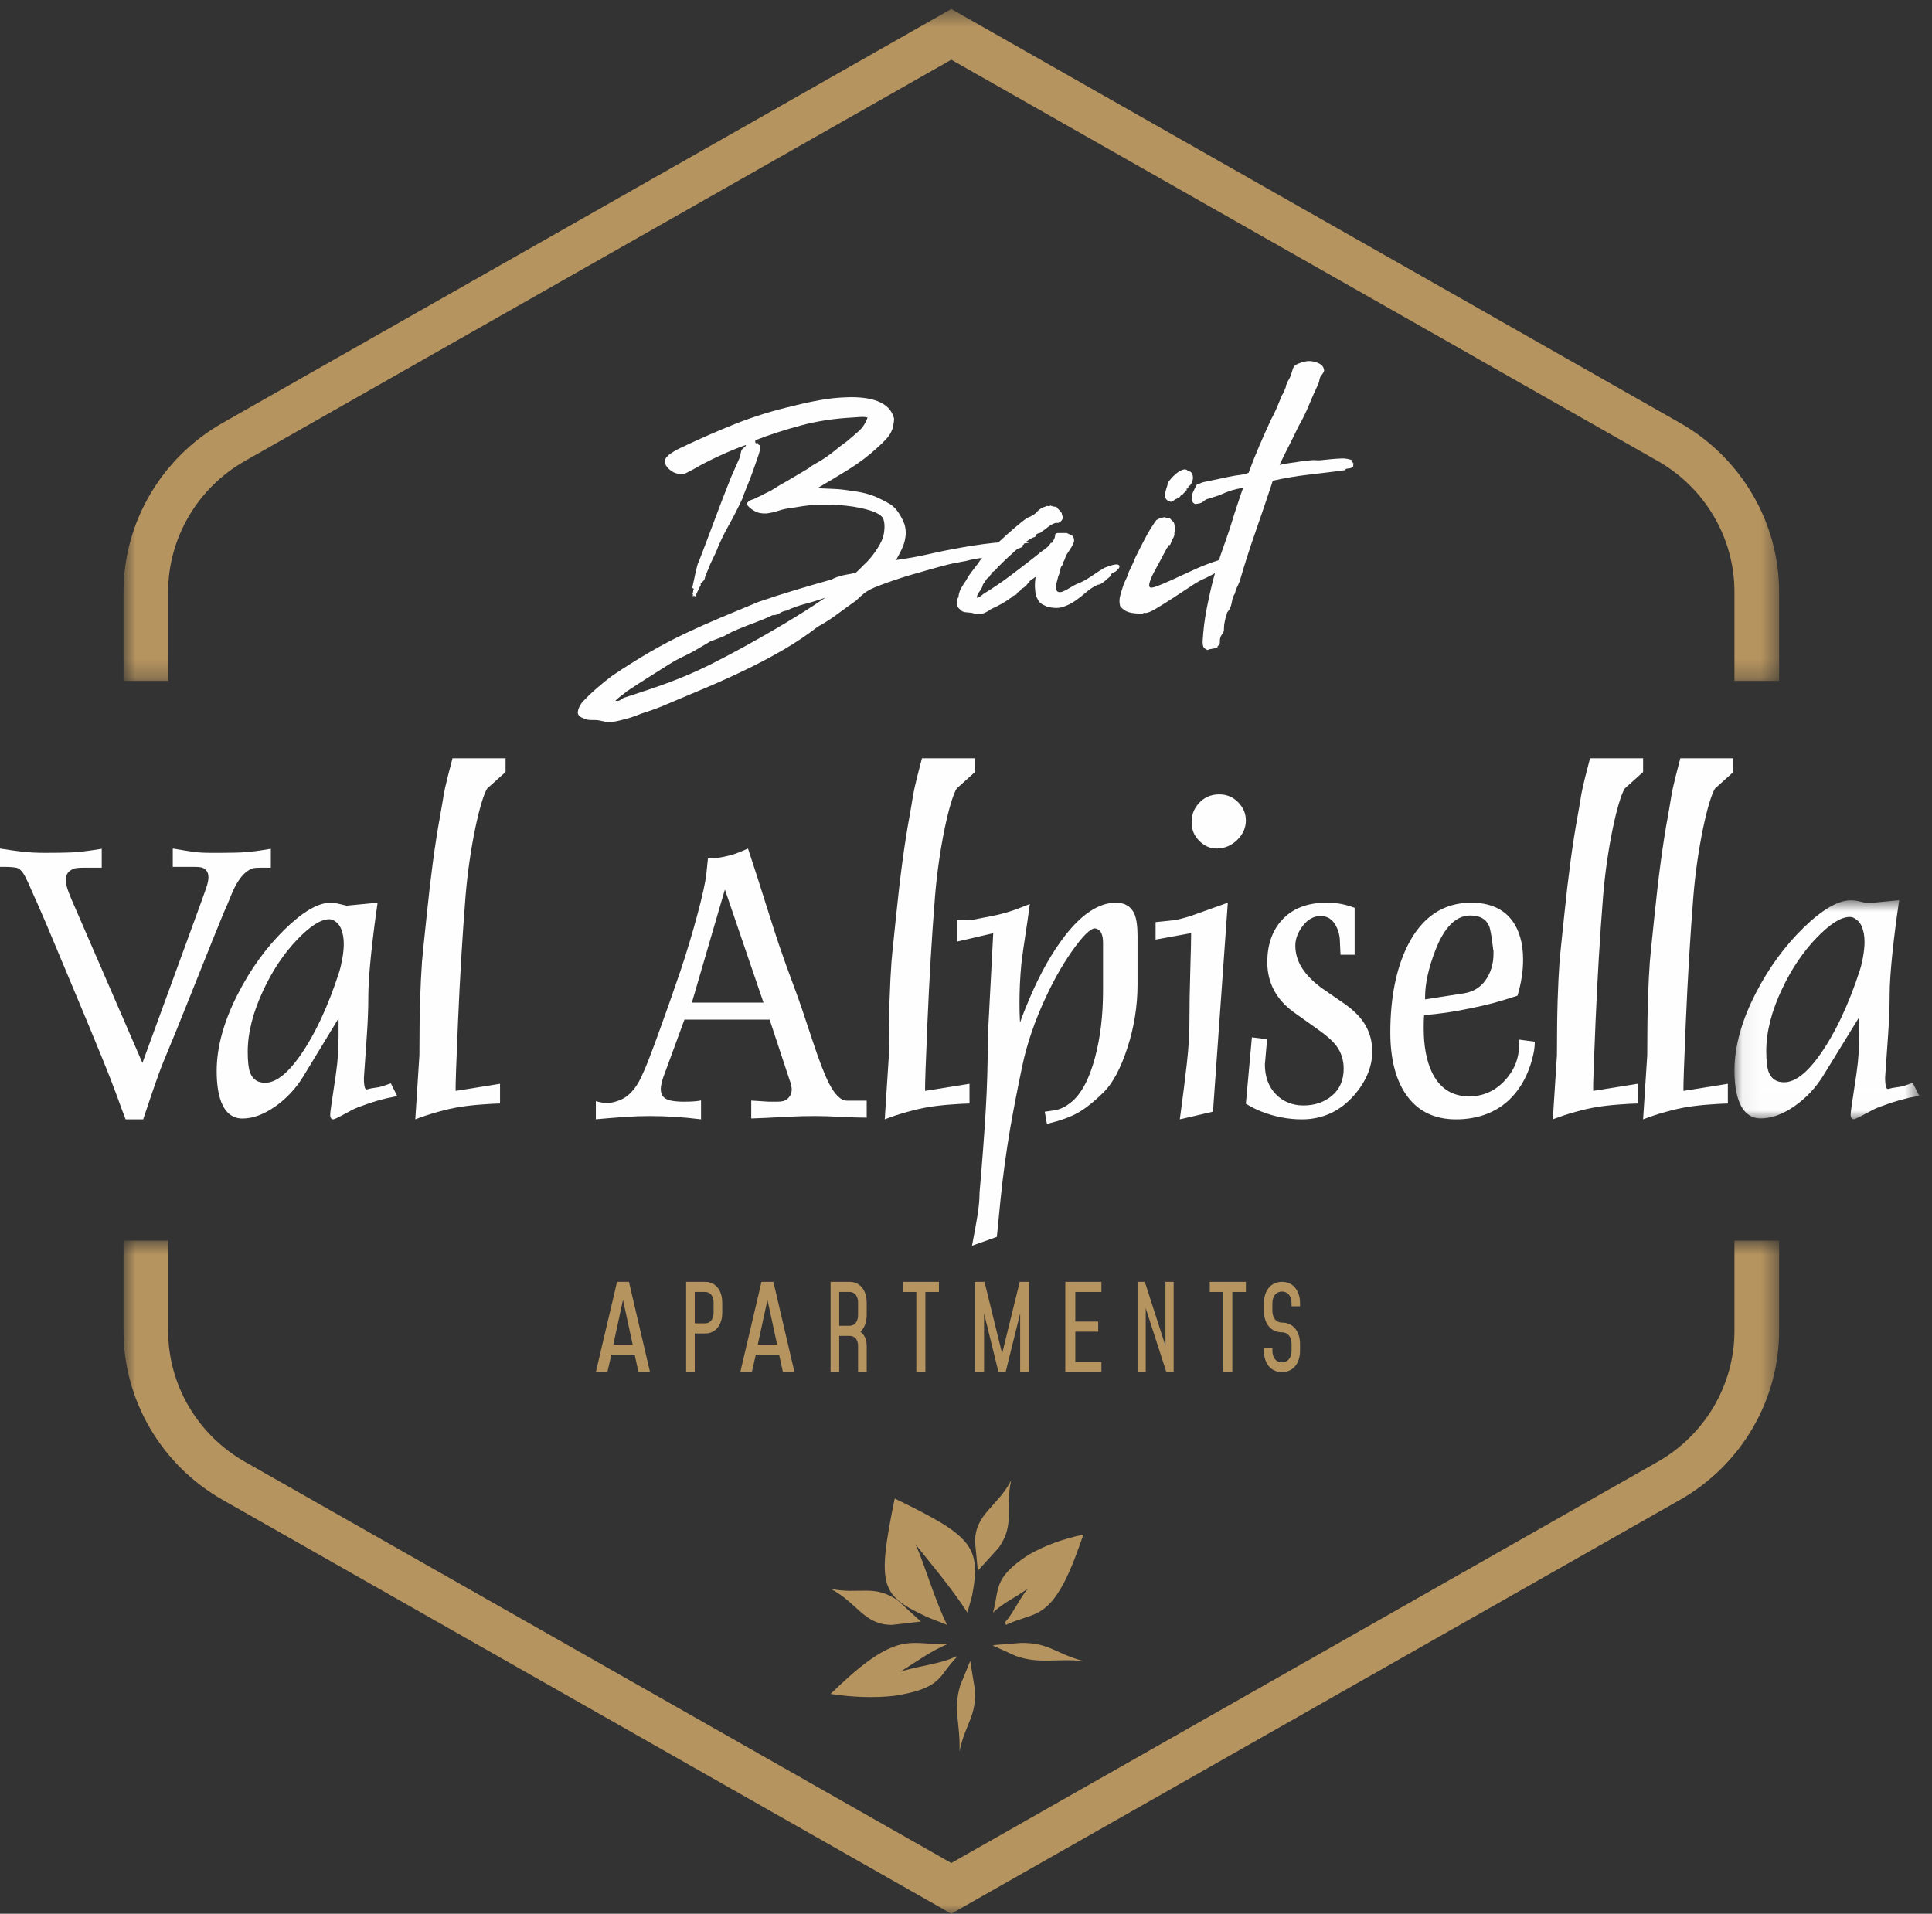
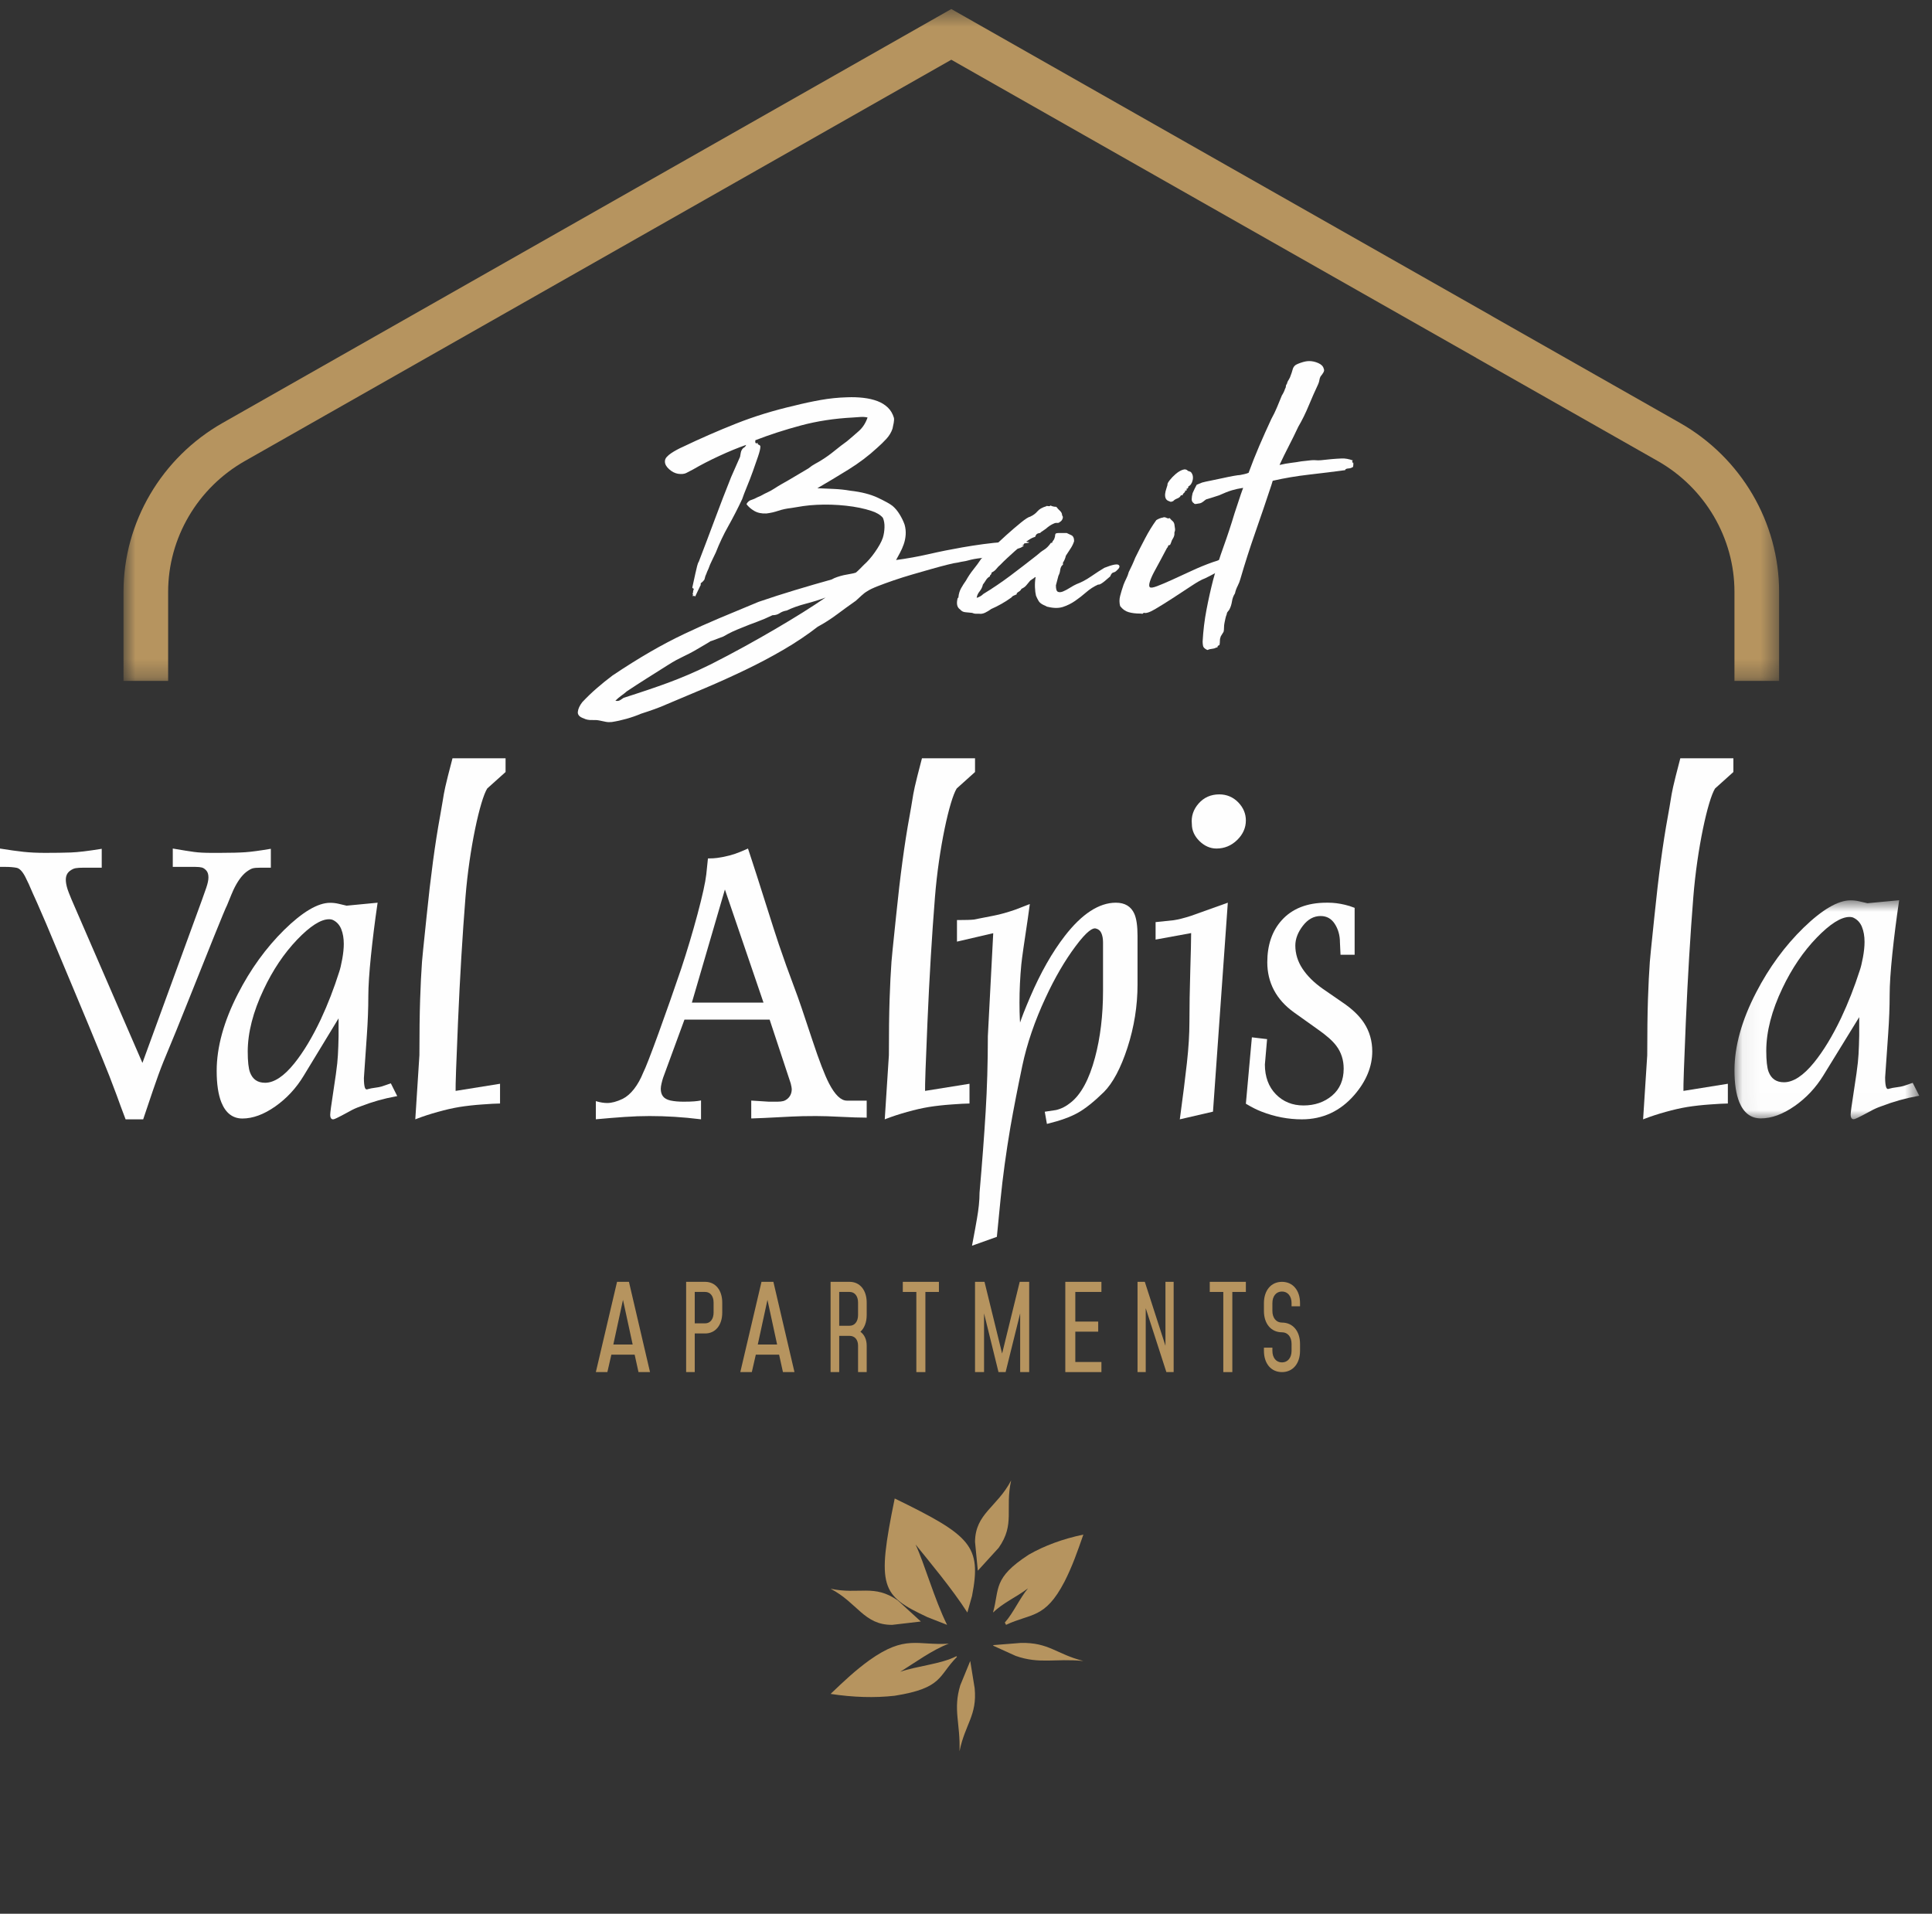
<svg xmlns="http://www.w3.org/2000/svg" xmlns:xlink="http://www.w3.org/1999/xlink" width="107px" height="106px" viewBox="0 0 107 106" version="1.1">
  <rect x="0" y="0" width="107" height="106" fill="#333333" stroke="none" />
  <title>Group 76</title>
  <defs>
    <polygon id="path-1" points="0.06 0.863 10.293 0.863 10.293 12.994 0.06 12.994" />
    <polygon id="path-3" points="0.84 0.5 92.532 0.5 92.532 37.714 0.84 37.714" />
-     <polygon id="path-5" points="0.84 0.716 92.532 0.716 92.532 38 0.84 38" />
  </defs>
  <g id="symbols" stroke="none" stroke-width="1" fill="none" fill-rule="evenodd">
    <g id="footer" transform="translate(-1186, -274)">
      <g id="Group-76" transform="translate(1186, 274)">
        <path d="M34.537,38.653 C35.036,38.494 35.483,38.346 35.878,38.213 C36.273,38.08 36.65,37.947 37.012,37.814 C37.373,37.68 37.742,37.533 38.117,37.373 C38.491,37.214 38.909,37.021 39.37,36.794 C40,36.475 40.618,36.148 41.224,35.815 C41.829,35.482 42.403,35.155 42.949,34.836 C43.495,34.516 44.002,34.209 44.469,33.917 C44.936,33.624 45.352,33.35 45.721,33.097 C45.405,33.217 45.044,33.33 44.635,33.437 C44.228,33.543 43.874,33.67 43.57,33.817 C43.413,33.843 43.282,33.894 43.177,33.967 C43.071,34.039 42.94,34.076 42.783,34.076 C42.479,34.223 42.19,34.346 41.915,34.446 C41.637,34.546 41.355,34.656 41.066,34.776 C40.895,34.842 40.73,34.913 40.572,34.985 C40.415,35.059 40.244,35.149 40.06,35.256 C39.784,35.362 39.599,35.432 39.507,35.465 C39.416,35.499 39.363,35.515 39.35,35.515 C39.337,35.528 39.291,35.559 39.211,35.605 C39.133,35.652 38.968,35.749 38.719,35.895 C38.495,36.028 38.317,36.128 38.186,36.194 C38.054,36.261 37.933,36.321 37.821,36.375 C37.709,36.428 37.591,36.488 37.466,36.554 C37.341,36.621 37.173,36.721 36.963,36.854 C36.581,37.094 36.207,37.33 35.838,37.564 C35.47,37.796 35.095,38.04 34.714,38.293 C34.623,38.373 34.52,38.454 34.409,38.533 C34.297,38.613 34.189,38.706 34.082,38.812 C34.189,38.839 34.279,38.826 34.36,38.772 C34.438,38.718 34.497,38.679 34.537,38.653 L34.537,38.653 Z M38.502,33.038 C38.462,33.024 38.442,33.01 38.442,32.997 C38.442,32.984 38.429,32.991 38.403,33.018 C38.363,33.03 38.354,33.014 38.374,32.967 C38.393,32.92 38.383,32.905 38.343,32.917 C38.369,32.891 38.383,32.851 38.383,32.798 C38.383,32.744 38.396,32.691 38.423,32.637 C38.423,32.611 38.409,32.594 38.383,32.588 C38.357,32.582 38.343,32.565 38.343,32.538 C38.357,32.472 38.38,32.364 38.413,32.217 C38.446,32.072 38.478,31.922 38.511,31.769 C38.544,31.616 38.577,31.475 38.61,31.348 C38.643,31.222 38.673,31.146 38.699,31.118 C39.001,30.333 39.297,29.549 39.587,28.77 C39.876,27.991 40.179,27.209 40.493,26.422 L40.986,25.303 C41,25.223 41.013,25.147 41.027,25.073 C41.039,25 41.066,24.937 41.105,24.884 C41.132,24.843 41.167,24.81 41.214,24.784 C41.26,24.757 41.296,24.71 41.323,24.643 C40.862,24.804 40.366,25.007 39.834,25.254 C39.3,25.5 38.817,25.75 38.383,26.003 C38.238,26.082 38.11,26.15 37.999,26.203 C37.887,26.256 37.739,26.269 37.555,26.243 C37.384,26.215 37.219,26.133 37.062,25.993 C36.903,25.852 36.825,25.71 36.825,25.563 C36.825,25.47 36.857,25.387 36.924,25.314 C36.99,25.24 37.072,25.17 37.17,25.104 C37.269,25.037 37.373,24.974 37.486,24.914 C37.597,24.854 37.699,24.804 37.791,24.764 C38.764,24.297 39.754,23.864 40.76,23.465 C41.766,23.065 42.848,22.732 44.005,22.466 C44.479,22.346 44.957,22.243 45.445,22.156 C45.932,22.069 46.425,22.019 46.925,22.005 C47.226,21.993 47.522,22.003 47.812,22.036 C48.101,22.069 48.361,22.13 48.591,22.215 C48.821,22.303 49.015,22.422 49.173,22.575 C49.331,22.728 49.442,22.918 49.508,23.145 C49.522,23.212 49.518,23.302 49.498,23.415 C49.479,23.528 49.456,23.638 49.43,23.744 C49.363,23.945 49.252,24.131 49.094,24.305 C48.936,24.478 48.765,24.643 48.582,24.804 C48.108,25.243 47.575,25.646 46.983,26.013 C46.391,26.379 45.82,26.722 45.268,27.042 C45.569,27.056 45.875,27.068 46.185,27.082 C46.493,27.095 46.8,27.129 47.102,27.181 C47.706,27.249 48.213,27.379 48.621,27.571 C49.029,27.765 49.298,27.915 49.43,28.021 C49.574,28.141 49.705,28.297 49.824,28.491 C49.943,28.684 50.034,28.874 50.1,29.061 C50.152,29.246 50.172,29.433 50.159,29.62 C50.146,29.807 50.109,29.983 50.051,30.149 C49.992,30.317 49.923,30.472 49.844,30.619 C49.764,30.766 49.693,30.899 49.627,31.019 C50.231,30.939 50.84,30.829 51.452,30.69 C52.063,30.549 52.677,30.427 53.295,30.319 C53.676,30.253 54.062,30.192 54.45,30.14 C54.837,30.087 55.229,30.047 55.623,30.019 C55.65,29.993 55.768,29.977 55.978,29.97 C56.189,29.963 56.389,29.966 56.579,29.98 C56.77,29.993 56.903,30.01 56.974,30.03 C57.047,30.05 56.964,30.073 56.727,30.099 C56.715,30.153 56.669,30.192 56.59,30.22 C56.59,30.233 56.602,30.233 56.63,30.22 C56.656,30.206 56.682,30.206 56.708,30.22 C56.59,30.326 56.448,30.386 56.285,30.399 C56.119,30.413 55.958,30.433 55.8,30.46 C55.827,30.499 55.879,30.503 55.958,30.469 C56.038,30.436 56.096,30.433 56.137,30.46 C55.965,30.526 55.833,30.559 55.742,30.559 C55.65,30.559 55.525,30.593 55.367,30.659 L54.991,30.739 C54.848,30.82 54.63,30.875 54.341,30.909 C54.051,30.942 53.815,30.985 53.632,31.039 C53.539,31.065 53.446,31.086 53.354,31.099 C53.263,31.112 53.164,31.132 53.058,31.158 C52.927,31.172 52.73,31.212 52.468,31.279 C52.204,31.345 51.908,31.425 51.58,31.518 C51.25,31.612 50.902,31.712 50.534,31.818 C50.166,31.925 49.818,32.035 49.488,32.148 C49.16,32.262 48.867,32.367 48.611,32.468 C48.355,32.568 48.167,32.658 48.048,32.737 C47.93,32.804 47.819,32.888 47.714,32.987 C47.607,33.087 47.503,33.183 47.398,33.277 C47.055,33.517 46.71,33.767 46.362,34.027 C46.014,34.287 45.655,34.516 45.287,34.715 C44.721,35.155 44.097,35.575 43.413,35.975 C42.729,36.375 42.019,36.751 41.283,37.104 C40.546,37.457 39.811,37.791 39.074,38.103 C38.336,38.417 37.634,38.712 36.963,38.993 C36.726,39.099 36.486,39.196 36.243,39.282 C36,39.369 35.753,39.452 35.504,39.532 C35.253,39.639 34.987,39.732 34.705,39.812 C34.422,39.891 34.149,39.952 33.886,39.992 C33.768,40.005 33.656,40.002 33.55,39.981 C33.446,39.962 33.333,39.938 33.214,39.911 C33.097,39.885 32.952,39.875 32.781,39.882 C32.61,39.888 32.459,39.859 32.328,39.792 C32.091,39.712 31.982,39.588 32.003,39.423 C32.021,39.255 32.105,39.078 32.248,38.893 C32.499,38.626 32.764,38.369 33.048,38.123 C33.33,37.877 33.623,37.641 33.925,37.414 C34.662,36.921 35.352,36.488 35.997,36.115 C36.641,35.741 37.278,35.406 37.91,35.106 C38.54,34.806 39.189,34.516 39.852,34.236 C40.517,33.956 41.236,33.657 42.013,33.336 C42.67,33.11 43.341,32.894 44.025,32.688 C44.708,32.481 45.386,32.285 46.057,32.098 C46.148,32.045 46.254,31.998 46.371,31.959 C46.49,31.919 46.609,31.885 46.727,31.858 C46.846,31.832 46.966,31.809 47.092,31.789 C47.217,31.769 47.319,31.745 47.398,31.718 C47.464,31.665 47.54,31.595 47.625,31.508 C47.711,31.421 47.786,31.345 47.851,31.279 C47.943,31.199 48.042,31.099 48.147,30.979 C48.252,30.859 48.355,30.729 48.452,30.589 C48.551,30.449 48.64,30.31 48.719,30.169 C48.798,30.03 48.858,29.899 48.896,29.78 C48.95,29.606 48.979,29.416 48.986,29.211 C48.992,29.004 48.962,28.827 48.896,28.681 C48.831,28.601 48.742,28.528 48.631,28.461 C48.518,28.394 48.396,28.341 48.266,28.301 C47.871,28.168 47.401,28.071 46.855,28.011 C46.309,27.951 45.767,27.935 45.228,27.962 C44.965,27.974 44.718,27.998 44.487,28.031 C44.258,28.064 44.031,28.101 43.808,28.141 C43.558,28.168 43.324,28.218 43.108,28.291 C42.891,28.364 42.67,28.415 42.446,28.441 C42.183,28.455 41.96,28.407 41.776,28.301 C41.592,28.194 41.447,28.068 41.341,27.922 C41.407,27.801 41.497,27.724 41.608,27.691 C41.72,27.659 41.834,27.609 41.953,27.541 C42.058,27.501 42.151,27.458 42.229,27.412 C42.308,27.365 42.394,27.322 42.486,27.282 C42.63,27.215 42.768,27.139 42.9,27.052 C43.032,26.966 43.157,26.889 43.276,26.821 C43.538,26.676 43.79,26.529 44.034,26.382 C44.278,26.236 44.524,26.09 44.774,25.943 C44.905,25.836 45.033,25.75 45.159,25.683 C45.284,25.617 45.398,25.55 45.503,25.483 C45.74,25.337 45.978,25.167 46.214,24.974 C46.451,24.781 46.681,24.603 46.905,24.444 C47.128,24.257 47.348,24.068 47.566,23.874 C47.782,23.682 47.943,23.431 48.048,23.125 C47.943,23.099 47.819,23.088 47.674,23.095 C47.529,23.102 47.384,23.112 47.24,23.125 C46.214,23.178 45.254,23.325 44.36,23.565 C43.465,23.805 42.624,24.078 41.834,24.384 C41.822,24.45 41.826,24.501 41.845,24.534 C41.865,24.567 41.907,24.564 41.973,24.524 C41.947,24.577 41.964,24.614 42.023,24.634 C42.081,24.654 42.112,24.691 42.112,24.744 C42.112,24.85 42.069,25.031 41.983,25.283 C41.897,25.537 41.802,25.81 41.697,26.102 C41.592,26.396 41.48,26.686 41.361,26.972 C41.243,27.259 41.158,27.481 41.105,27.642 C40.855,28.175 40.598,28.674 40.336,29.14 C40.072,29.606 39.843,30.093 39.645,30.599 C39.579,30.746 39.511,30.888 39.439,31.029 C39.366,31.169 39.297,31.332 39.231,31.518 C39.205,31.571 39.182,31.622 39.162,31.668 C39.143,31.715 39.126,31.758 39.114,31.798 C39.086,31.852 39.067,31.902 39.054,31.948 C39.041,31.995 39.028,32.045 39.015,32.098 C38.961,32.178 38.896,32.245 38.817,32.298 C38.804,32.325 38.8,32.351 38.807,32.378 C38.813,32.405 38.804,32.431 38.778,32.458 L38.502,33.038 Z" id="Fill-1" fill="#FEFEFE" />
        <path d="M61.166,31.45 C61.61,31.274 61.874,31.224 61.958,31.295 C62.042,31.366 62,31.473 61.832,31.616 C61.785,31.664 61.728,31.695 61.659,31.711 C61.59,31.727 61.533,31.799 61.488,31.925 C61.257,32.131 61.097,32.262 61.005,32.317 C60.913,32.373 60.852,32.393 60.821,32.377 C60.576,32.488 60.354,32.631 60.155,32.806 C59.956,32.98 59.753,33.138 59.547,33.28 C59.34,33.424 59.118,33.535 58.88,33.614 C58.643,33.693 58.364,33.693 58.043,33.614 C58.011,33.614 57.977,33.602 57.939,33.578 C57.9,33.555 57.858,33.535 57.812,33.519 C57.675,33.456 57.579,33.381 57.525,33.293 C57.472,33.205 57.422,33.106 57.376,32.995 C57.346,32.869 57.326,32.714 57.319,32.531 C57.311,32.35 57.323,32.163 57.353,31.973 C57.323,31.957 57.303,31.96 57.296,31.985 C57.288,32.008 57.276,32.02 57.261,32.02 C57.231,32.036 57.2,32.056 57.169,32.08 C57.139,32.104 57.1,32.131 57.054,32.163 C56.978,32.258 56.906,32.345 56.836,32.425 C56.768,32.505 56.679,32.567 56.572,32.615 C56.542,32.679 56.499,32.725 56.446,32.758 C56.392,32.79 56.35,32.821 56.32,32.853 C56.304,32.853 56.3,32.865 56.309,32.888 C56.316,32.912 56.312,32.924 56.297,32.924 C56.266,32.941 56.22,32.96 56.159,32.984 C56.098,33.007 56.052,33.043 56.021,33.09 C55.669,33.345 55.294,33.559 54.896,33.733 C54.788,33.812 54.677,33.88 54.563,33.935 C54.448,33.991 54.337,34.011 54.23,33.995 L54.034,33.995 C53.98,33.995 53.916,33.979 53.84,33.947 C53.716,33.931 53.594,33.92 53.472,33.911 C53.35,33.903 53.25,33.851 53.173,33.756 C53.005,33.645 52.959,33.44 53.036,33.138 C53.036,33.122 53.044,33.115 53.058,33.115 C53.075,33.115 53.082,33.099 53.082,33.067 C53.097,32.892 53.147,32.73 53.23,32.579 C53.315,32.429 53.403,32.29 53.495,32.163 C53.618,31.941 53.755,31.736 53.908,31.545 C54.062,31.355 54.207,31.156 54.344,30.949 C54.467,30.839 54.658,30.657 54.919,30.403 C55.18,30.15 55.455,29.891 55.745,29.629 C56.036,29.368 56.304,29.139 56.549,28.94 C56.793,28.742 56.963,28.635 57.054,28.618 C57.222,28.54 57.357,28.44 57.457,28.322 C57.557,28.203 57.713,28.112 57.928,28.047 C57.943,28.047 57.95,28.044 57.95,28.036 C57.95,28.028 57.958,28.024 57.973,28.024 C58.004,28.024 58.039,28.028 58.077,28.036 C58.115,28.044 58.15,28.033 58.18,28 C58.272,28.047 58.379,28.072 58.501,28.072 C58.562,28.152 58.632,28.227 58.708,28.298 C58.784,28.369 58.823,28.453 58.823,28.548 C58.869,28.595 58.876,28.658 58.847,28.738 C58.815,28.817 58.769,28.873 58.708,28.904 C58.662,28.952 58.608,28.972 58.547,28.964 C58.487,28.956 58.425,28.968 58.364,28.999 C58.211,29.063 58.065,29.159 57.928,29.285 L57.652,29.475 L57.606,29.523 C57.56,29.523 57.511,29.534 57.457,29.559 C57.403,29.582 57.361,29.642 57.33,29.737 C57.207,29.769 57.086,29.828 56.963,29.915 C56.84,30.003 56.718,30.086 56.596,30.165 C56.518,30.244 56.45,30.312 56.389,30.367 C56.327,30.423 56.259,30.482 56.182,30.546 C56.059,30.657 55.929,30.775 55.792,30.902 C55.653,31.03 55.523,31.156 55.402,31.283 C55.324,31.346 55.252,31.422 55.183,31.509 C55.114,31.596 55.026,31.664 54.919,31.711 C54.919,31.775 54.888,31.829 54.827,31.877 L54.827,31.901 L54.827,31.925 C54.734,31.973 54.662,32.04 54.609,32.127 C54.555,32.215 54.498,32.298 54.437,32.377 C54.405,32.52 54.344,32.647 54.252,32.758 C54.161,32.869 54.108,32.988 54.092,33.115 C54.245,33.067 54.368,32.995 54.459,32.9 C54.98,32.583 55.477,32.246 55.952,31.89 C56.427,31.533 56.917,31.156 57.422,30.759 C57.56,30.633 57.694,30.529 57.825,30.45 C57.954,30.371 58.08,30.244 58.203,30.069 L58.272,30.069 L58.272,30.046 C58.287,29.999 58.31,29.959 58.341,29.927 C58.372,29.895 58.394,29.848 58.409,29.784 C58.425,29.753 58.433,29.713 58.433,29.665 C58.433,29.618 58.448,29.579 58.479,29.547 C58.525,29.531 58.578,29.523 58.64,29.523 L58.777,29.523 L59.076,29.523 C59.137,29.554 59.22,29.594 59.329,29.642 C59.435,29.689 59.488,29.8 59.488,29.974 C59.444,30.117 59.378,30.252 59.294,30.378 C59.209,30.506 59.122,30.64 59.03,30.784 C58.999,30.926 58.945,31.054 58.869,31.164 L58.869,31.283 C58.808,31.314 58.762,31.386 58.731,31.497 C58.716,31.576 58.704,31.639 58.697,31.687 C58.689,31.736 58.662,31.806 58.616,31.901 L58.479,32.425 C58.479,32.631 58.516,32.75 58.594,32.781 C58.669,32.813 58.766,32.806 58.88,32.758 C58.995,32.709 59.122,32.643 59.259,32.555 C59.397,32.468 59.52,32.4 59.627,32.353 C59.887,32.258 60.155,32.115 60.431,31.925 C60.706,31.736 60.952,31.576 61.166,31.45" id="Fill-3" fill="#FEFEFE" />
        <path d="M64.66,26.858 C64.643,26.812 64.683,26.728 64.778,26.603 C64.875,26.479 64.986,26.364 65.113,26.255 C65.24,26.147 65.367,26.069 65.495,26.023 C65.622,25.977 65.724,26 65.805,26.092 C65.835,26.092 65.864,26.1 65.887,26.116 C65.911,26.131 65.932,26.138 65.947,26.138 C66.059,26.263 66.093,26.413 66.054,26.592 C66.015,26.77 65.932,26.89 65.805,26.951 C65.82,26.983 65.82,27.002 65.805,27.01 C65.788,27.017 65.78,27.037 65.78,27.068 C65.733,27.037 65.713,27.052 65.721,27.114 C65.728,27.177 65.7,27.192 65.637,27.16 C65.652,27.207 65.633,27.253 65.577,27.299 C65.521,27.347 65.495,27.393 65.495,27.439 C65.462,27.424 65.446,27.42 65.446,27.427 C65.446,27.435 65.431,27.439 65.398,27.439 C65.367,27.517 65.299,27.574 65.196,27.612 C65.093,27.653 65.016,27.702 64.969,27.764 C64.937,27.764 64.909,27.772 64.886,27.788 C64.862,27.803 64.818,27.796 64.755,27.764 C64.66,27.733 64.595,27.683 64.563,27.612 C64.532,27.543 64.52,27.462 64.527,27.369 C64.536,27.277 64.556,27.183 64.588,27.091 C64.62,26.999 64.643,26.921 64.66,26.858 M63.682,32.524 C63.73,32.57 63.864,32.551 64.086,32.466 C64.31,32.381 64.584,32.265 64.909,32.117 C65.235,31.971 65.597,31.804 65.995,31.618 C66.392,31.432 66.79,31.27 67.188,31.13 C67.299,31.1 67.43,31.053 67.581,30.991 C67.731,30.93 67.847,30.875 67.926,30.828 C68.054,30.752 68.181,30.675 68.308,30.597 C68.435,30.519 68.586,30.465 68.761,30.434 C68.825,30.419 68.857,30.392 68.857,30.353 C68.857,30.314 68.865,30.327 68.88,30.387 C68.913,30.403 68.937,30.407 68.952,30.4 C68.967,30.392 68.984,30.396 69,30.411 C69,30.473 68.96,30.558 68.88,30.667 L68.714,30.806 C68.586,30.915 68.451,31.019 68.308,31.119 C68.165,31.22 68.006,31.309 67.832,31.387 C67.688,31.51 67.518,31.627 67.319,31.735 C67.12,31.843 66.925,31.944 66.734,32.036 C66.559,32.098 66.309,32.237 65.982,32.455 C65.656,32.671 65.316,32.896 64.957,33.127 C64.599,33.36 64.269,33.565 63.968,33.743 C63.666,33.921 63.459,33.986 63.348,33.94 C63.3,33.986 63.268,34.005 63.253,33.999 C63.237,33.99 63.205,33.986 63.157,33.986 C62.902,33.986 62.683,33.96 62.5,33.905 C62.318,33.852 62.164,33.739 62.036,33.568 C61.988,33.383 61.988,33.197 62.036,33.011 C62.083,32.826 62.147,32.617 62.226,32.385 C62.275,32.261 62.326,32.145 62.382,32.036 C62.437,31.928 62.481,31.812 62.513,31.687 C62.576,31.564 62.64,31.432 62.703,31.293 C62.767,31.154 62.823,31.022 62.871,30.898 C63.046,30.543 63.228,30.182 63.42,29.819 C63.61,29.455 63.816,29.118 64.04,28.809 C64.167,28.731 64.285,28.685 64.396,28.669 C64.461,28.639 64.527,28.643 64.599,28.682 C64.671,28.72 64.731,28.724 64.778,28.693 C64.826,28.755 64.878,28.809 64.934,28.856 C64.99,28.902 65.025,28.964 65.041,29.041 C65.057,29.149 65.068,29.235 65.077,29.297 C65.084,29.358 65.072,29.428 65.041,29.506 C65.057,29.614 65.025,29.73 64.945,29.854 C64.914,29.9 64.889,29.951 64.875,30.005 C64.858,30.059 64.834,30.118 64.803,30.178 C64.787,30.195 64.774,30.199 64.767,30.191 C64.759,30.182 64.747,30.187 64.731,30.202 C64.699,30.217 64.683,30.241 64.683,30.271 C64.683,30.303 64.667,30.327 64.636,30.341 C64.524,30.558 64.405,30.783 64.278,31.015 C64.151,31.247 64.031,31.468 63.92,31.676 C63.808,31.885 63.73,32.067 63.682,32.222 C63.633,32.377 63.633,32.477 63.682,32.524" id="Fill-5" fill="#FEFEFE" />
        <path d="M66.882,36 L66.858,36 C66.723,35.935 66.646,35.861 66.63,35.78 C66.613,35.698 66.605,35.617 66.605,35.535 C66.639,34.932 66.709,34.345 66.819,33.774 C66.928,33.203 67.05,32.657 67.184,32.134 C67.352,31.499 67.546,30.879 67.765,30.276 C67.983,29.672 68.184,29.06 68.37,28.44 C68.454,28.196 68.533,27.955 68.609,27.718 C68.684,27.482 68.765,27.249 68.849,27.022 C68.629,27.054 68.424,27.099 68.231,27.156 C68.038,27.213 67.798,27.307 67.512,27.437 C67.411,27.47 67.298,27.507 67.172,27.547 C67.046,27.588 66.924,27.625 66.806,27.658 C66.756,27.69 66.701,27.73 66.643,27.779 C66.584,27.828 66.521,27.862 66.454,27.878 C66.37,27.894 66.299,27.906 66.239,27.914 C66.181,27.922 66.143,27.91 66.125,27.878 C66.043,27.828 66,27.755 66,27.658 C66,27.56 66.017,27.446 66.05,27.315 C66.084,27.233 66.122,27.152 66.163,27.07 C66.206,26.989 66.244,26.915 66.277,26.85 L66.579,26.727 C66.697,26.695 66.86,26.659 67.071,26.618 C67.281,26.576 67.495,26.532 67.715,26.483 C67.933,26.434 68.134,26.393 68.32,26.36 C68.504,26.328 68.622,26.312 68.672,26.312 C68.756,26.295 68.836,26.279 68.911,26.263 C68.987,26.247 69.067,26.223 69.151,26.189 C69.336,25.684 69.533,25.186 69.743,24.697 C69.954,24.208 70.176,23.71 70.412,23.204 C70.53,22.992 70.634,22.776 70.726,22.556 C70.819,22.336 70.907,22.12 70.992,21.908 C71.075,21.777 71.134,21.655 71.168,21.541 C71.201,21.492 71.217,21.443 71.217,21.394 C71.217,21.345 71.235,21.305 71.268,21.272 C71.286,21.191 71.319,21.113 71.37,21.04 C71.42,20.966 71.461,20.872 71.496,20.759 C71.528,20.676 71.559,20.586 71.584,20.488 C71.609,20.391 71.647,20.318 71.697,20.269 C71.731,20.219 71.839,20.163 72.025,20.098 C72.21,20.033 72.369,20 72.504,20 C72.671,20 72.84,20.036 73.008,20.11 C73.176,20.183 73.277,20.284 73.311,20.416 C73.344,20.481 73.339,20.55 73.298,20.623 C73.256,20.697 73.202,20.775 73.134,20.855 C73.101,20.922 73.08,20.987 73.072,21.052 C73.063,21.117 73.042,21.191 73.008,21.272 C72.824,21.663 72.647,22.063 72.479,22.47 C72.311,22.879 72.118,23.269 71.899,23.645 C71.731,24.004 71.559,24.355 71.382,24.697 C71.205,25.04 71.033,25.39 70.865,25.749 L70.891,25.749 C71.092,25.701 71.294,25.664 71.496,25.639 C71.697,25.615 71.891,25.587 72.075,25.553 C72.344,25.52 72.529,25.501 72.63,25.492 C72.731,25.485 72.815,25.485 72.882,25.492 C72.949,25.501 73.037,25.501 73.147,25.492 C73.256,25.485 73.453,25.464 73.74,25.431 C73.924,25.415 74.113,25.402 74.307,25.394 C74.499,25.386 74.706,25.423 74.924,25.504 C74.89,25.537 74.881,25.565 74.898,25.59 C74.915,25.615 74.933,25.643 74.95,25.676 C74.965,25.676 74.974,25.667 74.974,25.651 C74.974,25.619 74.983,25.602 75,25.602 C74.965,25.635 74.95,25.684 74.95,25.749 C74.95,25.815 74.941,25.855 74.924,25.871 C74.84,25.92 74.764,25.945 74.697,25.945 C74.63,25.945 74.572,25.961 74.521,25.994 L74.496,26.042 C73.891,26.124 73.231,26.206 72.517,26.287 C71.801,26.369 71.126,26.483 70.487,26.63 L70.412,26.874 C70.126,27.739 69.832,28.604 69.53,29.467 C69.227,30.332 68.949,31.197 68.698,32.061 C68.663,32.192 68.613,32.322 68.546,32.452 C68.478,32.583 68.428,32.721 68.396,32.869 C68.311,32.999 68.256,33.146 68.231,33.309 C68.206,33.472 68.16,33.619 68.093,33.749 C68.075,33.783 68.046,33.823 68.004,33.872 C67.962,33.92 67.942,33.969 67.942,34.018 C67.907,34.101 67.882,34.182 67.866,34.263 C67.849,34.345 67.831,34.426 67.815,34.508 C67.798,34.589 67.789,34.679 67.789,34.777 C67.789,34.874 67.781,34.948 67.765,34.997 L67.613,35.241 C67.579,35.323 67.562,35.404 67.562,35.487 C67.562,35.568 67.555,35.649 67.538,35.731 C67.454,35.763 67.419,35.793 67.437,35.817 C67.454,35.842 67.419,35.861 67.337,35.877 C67.285,35.91 67.213,35.931 67.122,35.939 C67.029,35.947 66.95,35.967 66.882,36" id="Fill-7" fill="#FEFEFE" />
        <path d="M35.039,74.473 L34.503,71.999 L33.968,74.473 L35.039,74.473 Z M36,76 L35.362,76 L35.149,75.034 L33.859,75.034 L33.638,76 L33,76 L34.174,71 L34.833,71 L36,76 Z" id="Fill-9" fill="#B6945F" />
        <path d="M39.054,73.3 C39.338,73.3 39.521,73.06 39.521,72.706 L39.521,72.147 C39.521,71.793 39.338,71.56 39.054,71.56 L38.477,71.56 L38.477,73.3 L39.054,73.3 Z M38,71 L39.054,71 C39.623,71 40,71.46 40,72.147 L40,72.706 C40,73.4 39.623,73.86 39.054,73.86 L38.477,73.86 L38.477,76 L38,76 L38,71 Z" id="Fill-11" fill="#B6945F" />
        <path d="M43.039,74.473 L42.504,71.999 L41.968,74.473 L43.039,74.473 Z M44,76 L43.362,76 L43.149,75.034 L41.859,75.034 L41.638,76 L41,76 L42.174,71 L42.833,71 L44,76 Z" id="Fill-13" fill="#B6945F" />
        <path d="M47.522,72.84 L47.522,72.147 C47.522,71.793 47.339,71.56 47.055,71.56 L46.478,71.56 L46.478,73.433 L47.055,73.433 C47.339,73.433 47.522,73.194 47.522,72.84 M47.652,73.766 C47.875,73.927 48,74.2 48,74.533 L48,76 L47.522,76 L47.522,74.533 C47.522,74.206 47.339,73.993 47.055,73.993 L46.478,73.993 L46.478,76 L46,76 L46,71 L47.055,71 C47.623,71 48,71.46 48,72.147 L48,72.84 C48,73.24 47.875,73.559 47.652,73.766" id="Fill-15" fill="#B6945F" />
        <polygon id="Fill-17" fill="#B6945F" points="50.75 71.56 50 71.56 50 71 52 71 52 71.56 51.251 71.56 51.251 76 50.75 76" />
        <polygon id="Fill-19" fill="#B6945F" points="57 71 57 76 56.5 76 56.5 72.747 55.694 76 55.3 76 54.5 72.747 54.5 76 54 76 54 71 54.525 71 55.5 74.973 56.475 71" />
        <polygon id="Fill-21" fill="#B6945F" points="61 71.56 59.554 71.56 59.554 73.201 60.822 73.201 60.822 73.76 59.554 73.76 59.554 75.44 61 75.44 61 76 59 76 59 71 61 71" />
        <polygon id="Fill-23" fill="#B6945F" points="65 71 65 76 64.597 76 63.454 72.46 63.454 76 63 76 63 71 63.403 71 64.546 74.541 64.546 71" />
        <polygon id="Fill-25" fill="#B6945F" points="67.75 71.56 67 71.56 67 71 69 71 69 71.56 68.25 71.56 68.25 76 67.75 76" />
        <path d="M70,74.818 L70,74.645 L70.469,74.645 L70.469,74.818 C70.469,75.207 70.676,75.463 71,75.463 C71.319,75.463 71.531,75.207 71.531,74.818 L71.531,74.441 C71.531,74.05 71.319,73.795 71,73.795 C70.396,73.795 70,73.321 70,72.612 L70,72.183 C70,71.474 70.396,71 71,71 C71.603,71 72,71.474 72,72.183 L72,72.356 L71.531,72.356 L71.531,72.183 C71.531,71.793 71.319,71.537 71,71.537 C70.676,71.537 70.469,71.793 70.469,72.183 L70.469,72.612 C70.469,72.995 70.676,73.257 71,73.257 C71.603,73.257 72,73.731 72,74.441 L72,74.818 C72,75.527 71.603,76 71,76 C70.396,76 70,75.527 70,74.818" id="Fill-27" fill="#B6945F" />
        <path d="M56.254,91.721 C57.594,92.186 58.395,91.85 60,92 C58.487,91.615 58.104,90.969 56.536,91.001 L55.025,91.121 C55.017,91.131 55.008,91.141 55,91.151 L56.254,91.721 Z" id="Fill-29" fill="#B6945F" />
        <path d="M56.934,87.976 C56.448,88.569 56.131,89.33 55.649,89.874 C55.673,89.916 55.699,89.956 55.718,90 C57.084,89.347 57.872,89.695 58.957,87.604 C59.384,86.762 59.652,85.999 60,85 C58.86,85.239 57.852,85.61 56.974,86.113 C54.971,87.413 55.364,88 55,89.298 C55.005,89.3 55.01,89.304 55.015,89.305 C55.546,88.781 56.306,88.456 56.934,87.976" id="Fill-31" fill="#B6945F" />
        <path d="M53.575,89.316 L53.833,88.403 C54.371,85.629 53.778,85.058 49.552,83 C48.54,87.936 48.794,88.368 51.37,89.576 L52.452,90 C51.749,88.585 51.192,86.577 50.705,85.546 C51.419,86.437 52.729,87.993 53.575,89.316" id="Fill-33" fill="#B6945F" />
        <path d="M53.98,93.512 L53.735,92 L53.182,93.349 C52.771,94.71 53.192,95.432 53.141,97 C53.452,95.485 54.124,95.018 53.98,93.512" id="Fill-35" fill="#B6945F" />
        <path d="M49.857,92.601 C50.636,92.117 51.639,91.383 52.547,91.042 C50.803,91.154 50.157,90.529 48.141,91.965 C47.358,92.535 46.768,93.092 46,93.825 C47.262,94.017 48.445,94.051 49.549,93.927 C52.239,93.499 51.954,92.824 53,91.774 C52.987,91.764 52.977,91.751 52.964,91.738 C52.122,92.176 50.734,92.286 49.857,92.601" id="Fill-37" fill="#B6945F" />
        <path d="M55.311,85.73 C56.231,84.419 55.649,83.596 56,82 C55.221,83.489 54.013,83.833 54,85.403 L54.155,87 L55.311,85.73 Z" id="Fill-39" fill="#B6945F" />
        <path d="M51,89.815 L49.723,88.648 C48.406,87.725 47.593,88.336 46,88 C47.493,88.777 47.848,90.011 49.412,90 L51,89.815 Z" id="Fill-41" fill="#B6945F" />
        <path d="M13.588,47.204 C13.257,47.227 12.777,47.24 12.16,47.24 L11.711,47.24 C11.326,47.24 11.006,47.223 10.759,47.19 C10.508,47.156 10.138,47.098 9.628,47.01 L9.569,47 L9.569,48.017 L10.825,48.017 C10.974,48.017 11.094,48.029 11.182,48.052 C11.264,48.074 11.346,48.129 11.426,48.217 C11.504,48.303 11.544,48.432 11.544,48.6 C11.544,48.748 11.503,48.941 11.423,49.175 C11.339,49.417 11.259,49.645 11.184,49.851 L7.888,58.875 L3.961,49.82 C3.835,49.516 3.764,49.329 3.744,49.262 C3.678,49.058 3.645,48.878 3.645,48.73 C3.645,48.514 3.719,48.354 3.871,48.238 C3.98,48.156 4.087,48.106 4.191,48.088 C4.299,48.07 4.445,48.061 4.625,48.061 L5.634,48.061 L5.634,47.015 L5.575,47.024 C4.874,47.138 4.316,47.204 3.919,47.219 C3.52,47.233 3.043,47.24 2.504,47.24 C2.062,47.24 1.659,47.221 1.305,47.183 C0.949,47.144 0.529,47.086 0.059,47.01 L0,47.001 L0,48.017 L0.313,48.017 C0.54,48.017 0.744,48.034 0.92,48.067 C1.081,48.098 1.243,48.266 1.399,48.566 C1.514,48.784 1.654,49.093 1.82,49.487 C1.888,49.621 2.136,50.187 2.559,51.168 C2.579,51.218 3.097,52.453 4.055,54.74 C4.632,56.113 5.174,57.421 5.667,58.629 C5.916,59.227 6.185,59.916 6.464,60.671 C6.618,61.102 6.78,61.538 6.944,61.967 L6.957,62 L7.929,62 L7.941,61.966 C8.076,61.563 8.25,61.046 8.463,60.418 C8.674,59.796 8.869,59.26 9.042,58.83 C9.515,57.7 9.999,56.513 10.48,55.301 C10.935,54.169 11.391,53.03 11.846,51.889 C12.269,50.84 12.512,50.256 12.572,50.146 C12.773,49.65 12.89,49.371 12.918,49.313 C13.137,48.842 13.381,48.5 13.643,48.295 C13.791,48.185 13.913,48.118 14.003,48.095 C14.095,48.072 14.238,48.061 14.426,48.061 L15,48.061 L15,47.015 L14.94,47.024 C14.371,47.12 13.917,47.181 13.588,47.204" id="Fill-43" fill="#FEFEFE" />
        <path d="M13.72,58.248 C13.72,57.201 14.016,56.046 14.598,54.817 C15.103,53.739 15.728,52.808 16.453,52.05 C17.172,51.299 17.767,50.917 18.223,50.917 C18.319,50.917 18.399,50.934 18.459,50.968 L18.461,50.969 C18.66,51.07 18.807,51.236 18.899,51.463 C18.993,51.697 19.04,51.972 19.04,52.282 C19.04,52.528 19.011,52.811 18.954,53.125 C18.897,53.439 18.839,53.679 18.783,53.841 C18.495,54.749 18.156,55.627 17.772,56.45 C17.304,57.443 16.811,58.265 16.304,58.895 C15.73,59.611 15.184,59.974 14.681,59.974 C14.267,59.974 13.994,59.786 13.847,59.401 C13.763,59.176 13.72,58.788 13.72,58.248 L13.72,58.248 Z M21.143,60.178 C21.049,60.206 20.925,60.231 20.776,60.249 C20.618,60.269 20.49,60.293 20.386,60.324 C20.34,60.344 20.304,60.348 20.276,60.336 C20.252,60.325 20.23,60.3 20.214,60.259 C20.174,60.155 20.154,59.97 20.154,59.711 C20.211,58.882 20.267,58.085 20.319,57.319 C20.372,56.554 20.399,55.831 20.399,55.171 C20.399,54.636 20.448,53.889 20.543,52.952 C20.639,52.014 20.76,51.044 20.904,50.064 L20.914,50 L19.195,50.165 C19.044,50.127 18.895,50.092 18.748,50.059 C18.595,50.023 18.437,50.006 18.281,50.006 C17.606,50.006 16.75,50.512 15.737,51.508 C14.731,52.5 13.87,53.691 13.177,55.047 C12.395,56.568 12,58.005 12,59.317 C12,60.043 12.088,60.632 12.264,61.069 C12.503,61.656 12.894,61.954 13.427,61.954 C14.005,61.954 14.619,61.727 15.252,61.28 C15.883,60.835 16.409,60.266 16.817,59.589 L18.751,56.406 L18.751,57.395 C18.751,57.414 18.744,57.625 18.737,57.942 C18.726,58.287 18.707,58.606 18.678,58.892 C18.651,59.177 18.577,59.7 18.462,60.448 C18.345,61.209 18.288,61.631 18.288,61.74 C18.288,61.86 18.313,61.936 18.364,61.974 C18.382,61.987 18.408,62 18.444,62 C18.459,62 18.477,61.998 18.496,61.991 C18.526,61.984 18.619,61.961 19.362,61.555 C19.541,61.45 19.742,61.36 19.962,61.284 C20.592,61.037 21.255,60.848 21.934,60.725 L22,60.712 L21.646,60.006 L21.143,60.178 Z" id="Fill-45" fill="#FEFEFE" />
        <path d="M25.051,42.039 C24.638,43.613 24.606,43.812 24.522,44.342 C24.488,44.552 24.445,44.811 24.369,45.227 C24.099,46.694 23.85,48.549 23.628,50.741 C23.455,52.385 23.372,53.212 23.372,53.269 C23.329,53.861 23.294,54.567 23.268,55.366 C23.241,56.165 23.228,57.203 23.228,58.448 L23,62 L23.083,61.968 C23.421,61.837 23.81,61.71 24.243,61.589 C24.673,61.467 25.081,61.376 25.455,61.314 C25.828,61.255 26.25,61.207 26.71,61.175 C27.17,61.141 27.481,61.125 27.638,61.125 L27.694,61.125 L27.694,60.029 L25.233,60.424 C25.224,60.146 25.268,58.862 25.366,56.604 C25.471,54.146 25.611,51.819 25.78,49.69 C25.994,47.003 26.591,44.304 26.984,43.674 C27.31,43.378 27.646,43.076 27.984,42.776 L28,42.762 L28,42 L25.06,42 L25.051,42.039 Z" id="Fill-47" fill="#FEFEFE" />
        <path d="M51.051,42.039 C50.638,43.613 50.607,43.811 50.522,44.341 C50.488,44.551 50.446,44.811 50.37,45.227 C50.099,46.694 49.85,48.549 49.628,50.741 C49.456,52.385 49.372,53.212 49.373,53.269 C49.33,53.861 49.295,54.567 49.268,55.366 C49.242,56.165 49.228,57.203 49.229,58.448 L49,62 L49.083,61.968 C49.421,61.837 49.81,61.71 50.243,61.589 C50.675,61.467 51.083,61.376 51.455,61.314 C51.828,61.255 52.25,61.207 52.71,61.175 C53.17,61.141 53.481,61.125 53.638,61.125 L53.694,61.125 L53.694,60.029 L51.233,60.424 C51.224,60.146 51.268,58.862 51.366,56.604 C51.471,54.146 51.611,51.819 51.781,49.69 C51.994,47.003 52.591,44.304 52.985,43.674 C53.31,43.378 53.646,43.076 53.984,42.776 L54,42.762 L54,42 L51.06,42 L51.051,42.039 Z" id="Fill-49" fill="#FEFEFE" />
-         <path d="M88.051,42.039 C87.638,43.613 87.606,43.812 87.522,44.342 C87.488,44.552 87.446,44.811 87.369,45.227 C87.099,46.694 86.85,48.549 86.628,50.741 C86.455,52.385 86.372,53.212 86.372,53.269 C86.329,53.861 86.294,54.567 86.268,55.366 C86.242,56.165 86.228,57.203 86.228,58.448 L86,62 L86.083,61.968 C86.421,61.837 86.81,61.71 87.243,61.589 C87.673,61.467 88.081,61.376 88.455,61.314 C88.828,61.255 89.25,61.207 89.71,61.175 C90.17,61.141 90.481,61.125 90.638,61.125 L90.694,61.125 L90.694,60.029 L88.233,60.424 C88.224,60.146 88.268,58.862 88.366,56.604 C88.471,54.146 88.611,51.819 88.78,49.69 C88.994,47.003 89.591,44.304 89.984,43.674 C90.31,43.378 90.646,43.076 90.984,42.776 L91,42.762 L91,42 L88.06,42 L88.051,42.039 Z" id="Fill-51" fill="#FEFEFE" />
        <path d="M93.051,42.039 C92.639,43.613 92.607,43.811 92.522,44.341 C92.488,44.551 92.446,44.811 92.37,45.227 C92.099,46.694 91.85,48.549 91.628,50.741 C91.456,52.385 91.373,53.212 91.373,53.269 C91.33,53.861 91.295,54.567 91.268,55.366 C91.242,56.165 91.229,57.203 91.229,58.448 L91,62 L91.085,61.968 C91.421,61.837 91.811,61.71 92.243,61.589 C92.675,61.467 93.083,61.376 93.455,61.314 C93.829,61.255 94.251,61.207 94.71,61.175 C95.17,61.141 95.481,61.125 95.638,61.125 L95.694,61.125 L95.694,60.029 L93.234,60.424 C93.224,60.146 93.27,58.862 93.366,56.604 C93.472,54.146 93.611,51.819 93.781,49.69 C93.994,47.003 94.591,44.304 94.985,43.674 C95.31,43.378 95.646,43.076 95.984,42.776 L96,42.762 L96,42 L93.061,42 L93.051,42.039 Z" id="Fill-53" fill="#FEFEFE" />
        <path d="M42.285,55.535 L38.318,55.535 L40.147,49.269 L42.285,55.535 Z M45.911,60.005 C45.671,59.539 45.364,58.739 44.997,57.63 C44.523,56.185 44.194,55.223 44.02,54.774 C43.682,53.877 43.383,53.046 43.133,52.304 C42.999,51.907 42.761,51.167 42.405,50.04 C42.05,48.916 41.793,48.112 41.618,47.584 L41.426,47 L41.374,47.023 C41.115,47.14 40.891,47.23 40.708,47.293 C40.528,47.356 40.314,47.412 40.075,47.461 C39.968,47.481 39.85,47.5 39.72,47.52 C39.594,47.538 39.437,47.548 39.254,47.548 L39.208,47.548 L39.116,48.433 C39.067,48.87 38.904,49.613 38.63,50.638 C38.355,51.664 38.049,52.685 37.721,53.673 C37.322,54.85 36.9,56.049 36.469,57.238 C36.035,58.431 35.751,59.159 35.625,59.407 C35.482,59.762 35.31,60.07 35.114,60.321 C34.921,60.568 34.71,60.752 34.485,60.865 C34.164,61.018 33.876,61.095 33.633,61.095 C33.454,61.095 33.263,61.066 33.064,61.009 L33,60.99 L33,61.998 L33.055,61.992 C33.564,61.945 34.076,61.903 34.575,61.868 C35.064,61.834 35.535,61.817 35.978,61.817 C36.894,61.817 37.832,61.875 38.768,61.992 L38.825,62 L38.825,60.952 L38.764,60.964 C38.687,60.979 38.58,60.993 38.441,61.004 C38.303,61.016 38.106,61.022 37.842,61.022 C37.574,61.022 37.337,61 37.139,60.958 C36.948,60.915 36.808,60.84 36.724,60.733 C36.639,60.627 36.596,60.484 36.596,60.311 C36.596,60.228 36.61,60.126 36.639,60.009 C36.667,59.888 36.696,59.783 36.724,59.698 L37.907,56.477 L42.625,56.477 L43.793,60.012 C43.83,60.166 43.849,60.27 43.849,60.323 C43.849,60.536 43.779,60.707 43.633,60.844 C43.552,60.916 43.468,60.964 43.384,60.987 C43.296,61.01 43.186,61.022 43.056,61.022 L42.578,61.022 L41.606,60.96 L41.606,61.949 L41.658,61.949 C41.822,61.949 42.537,61.915 43.844,61.846 C44.211,61.826 44.667,61.817 45.196,61.817 C45.553,61.817 46.018,61.832 46.577,61.861 C47.139,61.889 47.599,61.905 47.948,61.905 L48,61.905 L48,60.963 L46.9,60.963 C46.573,60.963 46.24,60.641 45.911,60.005 L45.911,60.005 Z" id="Fill-55" fill="#FEFEFE" />
        <path d="M61.8,50 C60.868,50 59.917,50.62 58.973,51.841 C58.274,52.744 57.629,53.88 57.056,55.218 C56.755,55.922 56.585,56.362 56.494,56.64 C56.491,56.585 56.488,56.528 56.483,56.468 C56.47,56.212 56.462,55.897 56.462,55.531 C56.462,54.845 56.496,54.136 56.563,53.423 C56.601,53.055 56.719,52.226 56.922,50.89 C56.95,50.707 56.985,50.462 57.023,50.16 L57.033,50.075 L56.955,50.105 C56.724,50.193 56.499,50.28 56.281,50.367 C55.816,50.531 55.4,50.648 55.046,50.716 C54.686,50.783 54.311,50.856 53.934,50.934 C53.785,50.952 53.487,50.962 53.05,50.962 L53,50.962 L53,52.156 L55.008,51.69 L54.71,57.396 C54.71,58.852 54.669,60.266 54.587,61.596 C54.507,62.926 54.393,64.428 54.25,66.067 C54.25,66.488 54.201,66.969 54.107,67.5 C54.059,67.788 53.973,68.263 53.849,68.913 L53.832,69 L55.209,68.508 L55.413,66.435 C55.537,65.18 55.721,63.833 55.959,62.431 C56.139,61.403 56.362,60.259 56.619,59.032 C56.876,57.812 57.31,56.544 57.909,55.261 C58.413,54.171 58.967,53.218 59.556,52.428 C60.216,51.536 60.533,51.389 60.682,51.427 C60.83,51.462 60.932,51.544 60.992,51.676 C61.056,51.814 61.089,51.989 61.089,52.194 L61.089,54.889 C61.089,56.238 60.939,57.479 60.645,58.577 C60.324,59.785 59.87,60.624 59.297,61.072 C59.045,61.279 58.772,61.418 58.488,61.484 L57.862,61.578 L57.981,62.252 L58.033,62.24 C58.715,62.074 59.27,61.874 59.683,61.645 C60.097,61.416 60.584,61.028 61.131,60.493 C61.632,59.993 62.074,59.163 62.444,58.024 C62.812,56.887 63,55.714 63,54.54 L63,51.829 C63,51.291 62.941,50.881 62.823,50.614 C62.642,50.206 62.298,50 61.8,50" id="Fill-57" fill="#FEFEFE" />
        <path d="M65.006,50.97 C64.935,50.98 64.629,51.011 64.044,51.071 L64,51.075 L64,52.043 L65.969,51.683 C65.968,52.068 65.952,52.772 65.921,53.775 C65.89,54.828 65.874,55.78 65.874,56.607 C65.874,57.28 65.827,58.042 65.735,58.871 C65.644,59.699 65.514,60.727 65.351,61.928 L65.34,62 L67.179,61.574 L68,50 L65.962,50.728 C65.58,50.851 65.259,50.933 65.006,50.97" id="Fill-59" fill="#FEFEFE" />
        <path d="M67.527,44 C67.065,44 66.681,44.169 66.385,44.503 C66.093,44.833 65.965,45.216 66.008,45.64 C66.008,45.992 66.149,46.309 66.426,46.583 C66.707,46.859 67.024,47 67.372,47 C67.812,47 68.197,46.841 68.517,46.528 C68.838,46.216 69,45.851 69,45.444 C69,45.066 68.856,44.728 68.574,44.438 C68.289,44.148 67.936,44 67.527,44" id="Fill-61" fill="#FEFEFE" />
        <path d="M74.351,55.522 L73.257,54.767 C72.771,54.425 72.393,54.049 72.131,53.649 C71.871,53.254 71.739,52.823 71.739,52.371 C71.739,52.007 71.88,51.638 72.158,51.277 C72.432,50.92 72.761,50.738 73.138,50.738 C73.476,50.738 73.733,50.881 73.922,51.171 C74.113,51.466 74.21,51.81 74.21,52.197 L74.242,52.883 L75.024,52.883 L75.024,50.285 L74.991,50.273 C74.822,50.205 74.65,50.153 74.482,50.114 C74.163,50.038 73.854,50 73.566,50 L73.463,50 C72.396,50 71.562,50.327 70.983,50.975 C70.454,51.561 70.186,52.345 70.186,53.301 C70.186,53.858 70.309,54.376 70.554,54.84 C70.798,55.305 71.169,55.718 71.657,56.07 L72.96,56.999 C73.455,57.343 73.81,57.656 74.012,57.931 C74.281,58.289 74.417,58.713 74.417,59.193 C74.417,59.822 74.201,60.324 73.777,60.684 C73.349,61.047 72.816,61.231 72.191,61.231 C71.577,61.231 71.062,61.021 70.66,60.609 C70.258,60.196 70.054,59.643 70.053,58.965 L70.175,57.557 L69.333,57.457 L69,61.134 L69.027,61.151 C69.353,61.345 69.64,61.488 69.878,61.576 C70.6,61.857 71.35,62 72.101,62 C73.257,62 74.235,61.544 75.011,60.646 C75.667,59.885 76,59.074 76,58.234 C76,57.656 75.847,57.129 75.548,56.668 C75.289,56.268 74.885,55.882 74.351,55.522" id="Fill-63" fill="#FEFEFE" />
-         <path d="M81.429,50.709 C81.952,50.709 82.29,50.893 82.463,51.273 C82.531,51.412 82.605,51.82 82.684,52.48 C82.684,52.522 82.694,52.581 82.714,52.66 L82.714,52.827 C82.714,53.383 82.568,53.871 82.283,54.28 C82,54.686 81.599,54.934 81.091,55.018 L78.925,55.355 L78.925,55.241 C78.925,54.489 79.116,53.615 79.493,52.642 C79.984,51.359 80.635,50.709 81.429,50.709 L81.429,50.709 Z M84.127,57.902 C84.127,58.646 83.853,59.31 83.315,59.877 C82.776,60.441 82.122,60.728 81.369,60.728 C80.403,60.728 79.701,60.261 79.281,59.341 C78.995,58.715 78.849,57.915 78.849,56.962 C78.849,56.429 78.867,56.271 78.876,56.229 C79.303,56.192 79.704,56.146 80.067,56.094 C80.435,56.042 80.876,55.964 81.379,55.861 C81.88,55.761 82.317,55.661 82.676,55.565 C83.032,55.47 83.483,55.334 84.016,55.159 L84.043,55.151 L84.05,55.126 C84.252,54.449 84.354,53.788 84.354,53.159 C84.354,52.247 84.142,51.507 83.726,50.961 C83.237,50.324 82.479,50 81.474,50 C79.925,50 78.741,50.803 77.952,52.386 C77.32,53.659 77,55.276 77,57.193 C77,58.603 77.281,59.742 77.835,60.575 C78.464,61.52 79.405,62 80.631,62 C81.803,62 82.781,61.65 83.54,60.959 C84.085,60.455 84.494,59.796 84.756,59.001 C84.918,58.506 85,58.083 85,57.743 L85,57.698 L84.127,57.583 L84.127,57.902 Z" id="Fill-65" fill="#FEFEFE" />
        <g id="Group-69" transform="translate(96, 49)">
          <mask id="mask-2" fill="white">
            <use xlink:href="#path-1" />
          </mask>
          <g id="Clip-68" />
          <path d="M1.821,9.201 C1.821,8.143 2.123,6.975 2.718,5.732 C3.236,4.643 3.875,3.701 4.617,2.935 C5.353,2.175 5.962,1.79 6.429,1.79 C6.527,1.79 6.609,1.807 6.67,1.841 L6.672,1.843 C6.876,1.944 7.026,2.112 7.12,2.341 C7.216,2.578 7.264,2.856 7.264,3.169 C7.264,3.418 7.235,3.705 7.177,4.022 C7.118,4.339 7.059,4.582 7.001,4.746 C6.707,5.663 6.36,6.551 5.967,7.383 C5.488,8.387 4.983,9.218 4.465,9.855 C3.877,10.579 3.318,10.946 2.804,10.946 C2.38,10.946 2.101,10.756 1.95,10.366 C1.864,10.139 1.821,9.747 1.821,9.201 L1.821,9.201 Z M9.932,10.978 L9.417,11.153 C9.321,11.181 9.194,11.205 9.041,11.224 C8.88,11.244 8.748,11.269 8.642,11.3 C8.595,11.319 8.558,11.324 8.53,11.312 C8.505,11.301 8.483,11.275 8.466,11.234 C8.425,11.129 8.404,10.941 8.404,10.68 C8.463,9.842 8.52,9.036 8.573,8.262 C8.628,7.489 8.655,6.758 8.655,6.09 C8.655,5.549 8.705,4.794 8.802,3.847 C8.901,2.899 9.025,1.918 9.172,0.927 L9.182,0.863 L7.424,1.029 C7.269,0.991 7.116,0.955 6.965,0.922 C6.809,0.886 6.648,0.869 6.488,0.869 C5.797,0.869 4.921,1.381 3.885,2.387 C2.855,3.39 1.973,4.594 1.264,5.965 C0.465,7.503 0.06,8.956 0.06,10.281 C0.06,11.016 0.15,11.611 0.33,12.053 C0.575,12.646 0.975,12.948 1.521,12.948 C2.112,12.948 2.74,12.718 3.388,12.266 C4.034,11.816 4.572,11.241 4.99,10.557 L6.969,7.339 L6.969,8.339 C6.969,8.358 6.962,8.571 6.954,8.892 C6.944,9.24 6.924,9.563 6.894,9.852 C6.866,10.14 6.791,10.669 6.673,11.425 C6.553,12.194 6.495,12.621 6.495,12.731 C6.495,12.853 6.521,12.929 6.573,12.968 C6.591,12.981 6.617,12.994 6.654,12.994 C6.67,12.994 6.688,12.992 6.708,12.985 C6.738,12.978 6.833,12.954 7.594,12.544 C7.777,12.438 7.983,12.347 8.208,12.27 C8.853,12.021 9.531,11.83 10.226,11.705 L10.294,11.692 L9.932,10.978 Z" id="Fill-67" fill="#FEFEFE" mask="url(#mask-2)" />
        </g>
        <g id="Group-72" transform="translate(6, 0)">
          <mask id="mask-4" fill="white">
            <use xlink:href="#path-3" />
          </mask>
          <g id="Clip-71" />
          <path d="M87.043,23.426 L76.618,17.504 L76.618,17.5 L61.993,9.196 L46.686,0.5 L31.379,9.196 L20.662,15.284 L6.329,23.426 C2.943,25.349 0.84,28.934 0.84,32.78 L0.84,37.714 L3.312,37.714 L3.312,32.78 C3.312,29.8 4.942,27.022 7.566,25.533 L20.662,18.093 L34.778,10.074 L46.686,3.309 L58.594,10.074 L75.757,19.819 L75.757,19.823 L85.807,25.533 C88.43,27.022 90.06,29.8 90.06,32.78 L90.06,37.714 L92.532,37.714 L92.532,32.78 C92.532,28.934 90.429,25.349 87.043,23.426" id="Fill-70" fill="#B6945F" mask="url(#mask-4)" />
        </g>
        <g id="Group-75" transform="translate(6, 68)">
          <mask id="mask-6" fill="white">
            <use xlink:href="#path-5" />
          </mask>
          <g id="Clip-74" />
          <path d="M90.06,5.72 C90.06,8.701 88.43,11.479 85.807,12.968 L46.686,35.191 L7.566,12.968 C4.942,11.479 3.313,8.701 3.313,5.72 L3.313,0.716 L0.84,0.716 L0.84,5.72 C0.84,9.567 2.943,13.152 6.329,15.075 L46.686,38 L87.043,15.075 C90.429,13.152 92.532,9.567 92.532,5.72 L92.532,0.716 L90.06,0.716 L90.06,5.72 Z" id="Fill-73" fill="#B6945F" mask="url(#mask-6)" />
        </g>
      </g>
    </g>
  </g>
</svg>